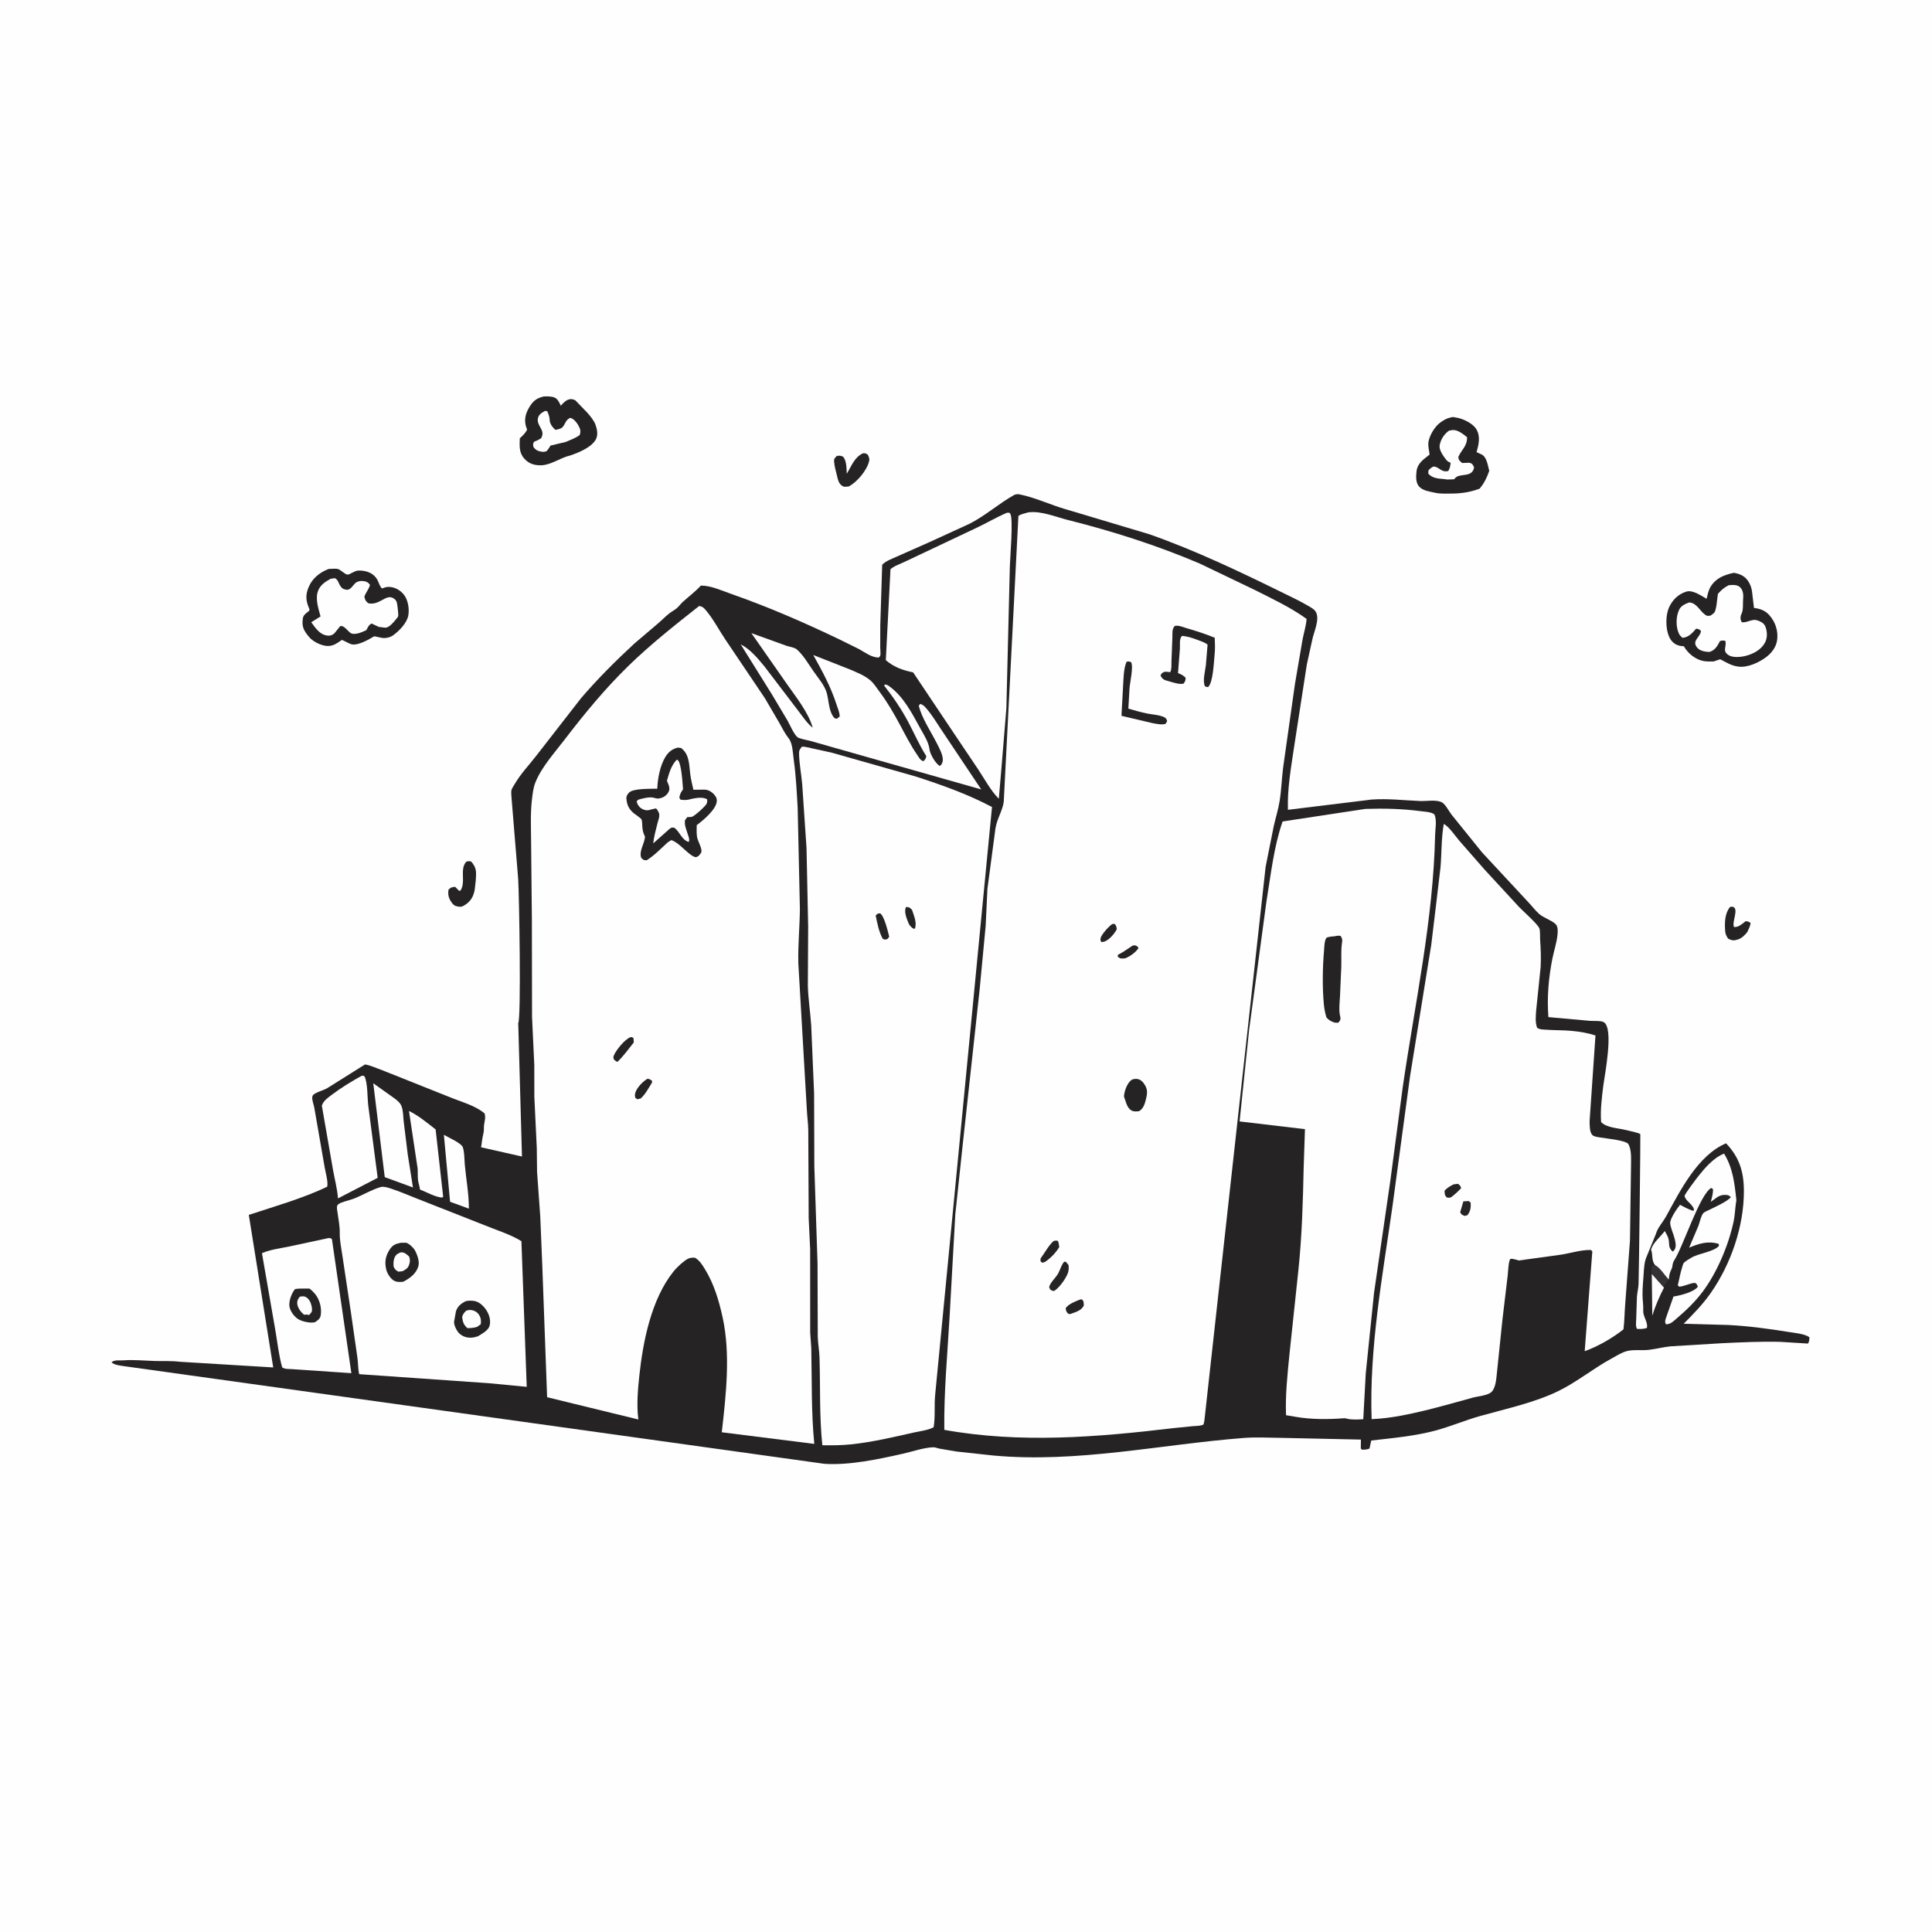
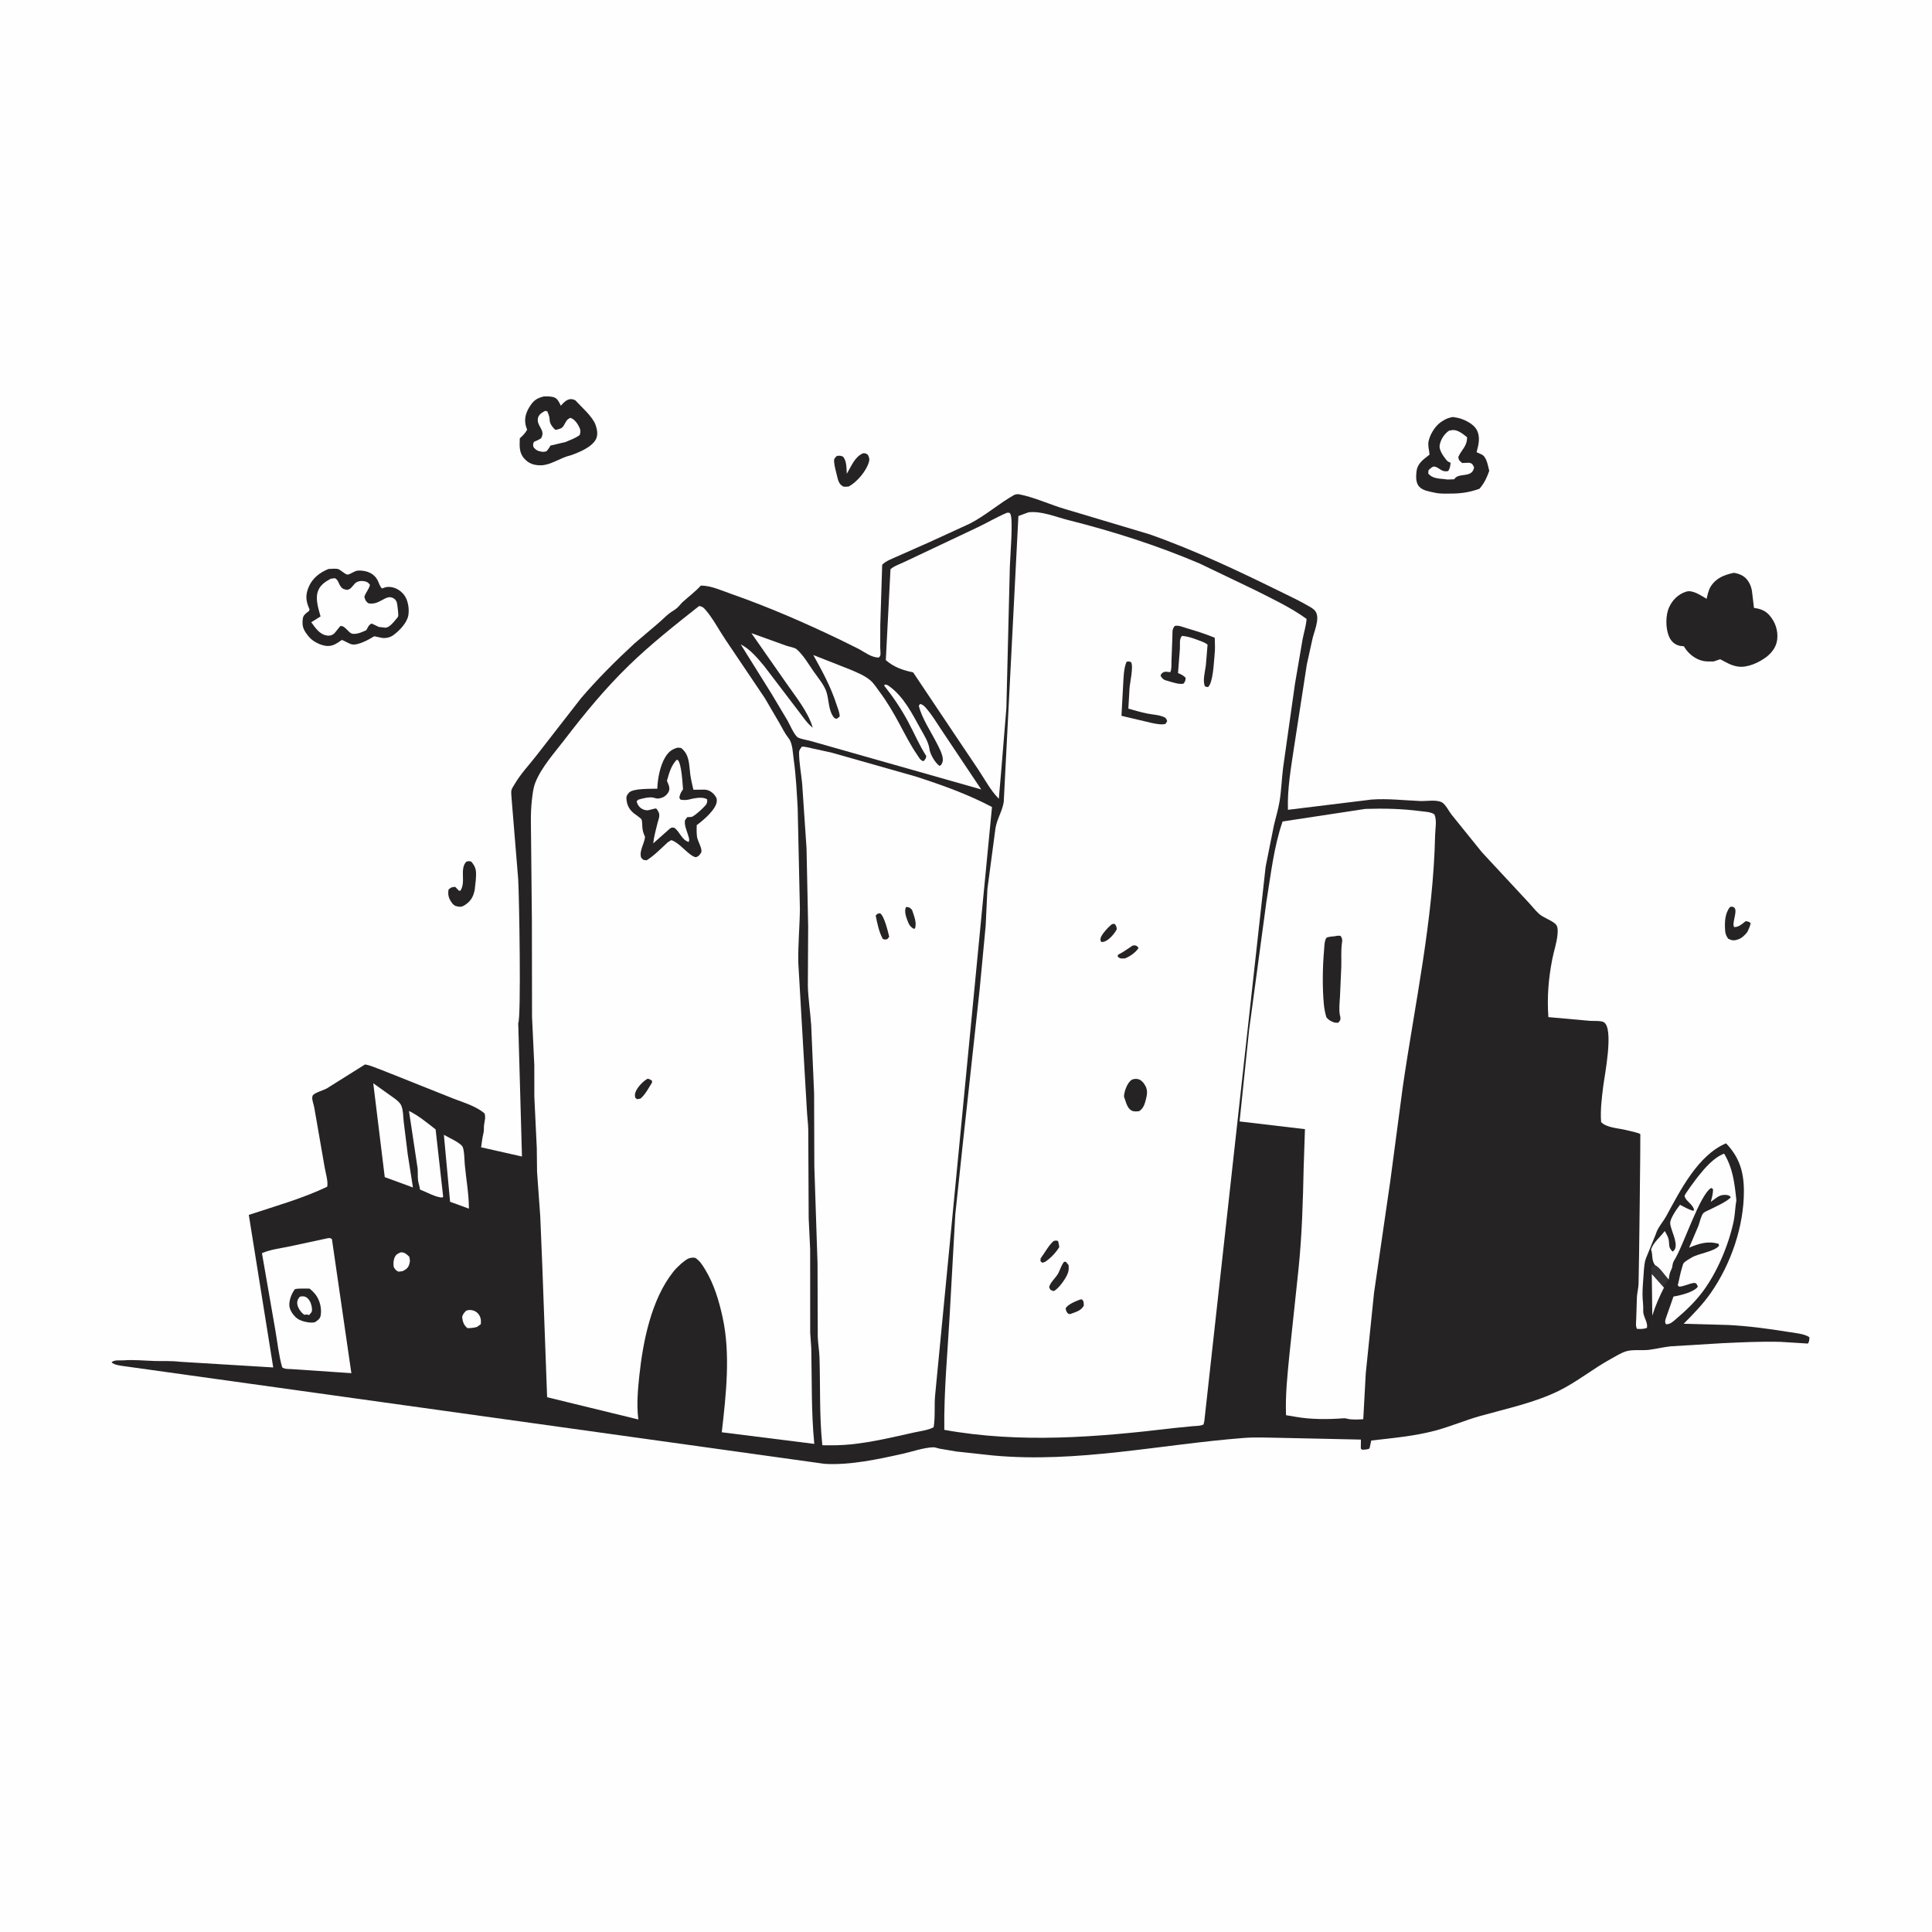
<svg xmlns="http://www.w3.org/2000/svg" version="1.1" style="display: block;" viewBox="0 0 2048 2048" width="1024" height="1024">
  <path transform="translate(0,0)" fill="rgb(254,254,254)" d="M -0 -0 L 2048 0 L 2048 2048 L -0 2048 L -0 -0 z" />
  <path transform="translate(0,0)" fill="rgb(38,35,36)" d="M 1833.83 961.5 C 1834.51 961.314 1835.33 961.035 1836.05 961.119 C 1844.44 962.107 1835.22 977.606 1838.22 982.75 C 1843.42 982.771 1846.46 979.565 1850.48 976.5 C 1852.89 976.713 1853.86 976.979 1855.76 978.5 C 1855.17 982.014 1853.71 984.887 1852.18 988.082 C 1849.47 991.365 1846.59 994.396 1842.46 995.814 C 1838.18 997.282 1835.92 997.108 1831.89 995.053 C 1830.27 992.554 1829 990.262 1828.78 987.235 C 1828.12 978.435 1828.15 968.658 1833.83 961.5 z" />
  <path transform="translate(0,0)" fill="rgb(38,35,36)" d="M 494.211 913.5 C 496.59 912.661 497.006 912.775 499.5 913.303 C 505.426 920.072 504.859 924.348 504.365 933 L 503.21 943.191 C 501.828 950.543 498.97 955.576 492.346 959.653 C 488.591 961.964 486.42 961.323 482.5 960.212 C 481.391 959.452 480.331 958.763 479.5 957.68 C 475.744 952.784 474.472 948.787 475.5 942.914 C 478.463 940.38 478.82 940.451 482.5 940.093 L 486.5 944.18 L 488.064 944.193 C 494.203 934.714 486.943 921.57 494.211 913.5 z" />
  <path transform="translate(0,0)" fill="rgb(38,35,36)" d="M 914.846 480.5 C 917.509 480.371 917.655 480.552 919.917 482.015 C 921.456 485.177 922.031 486.526 921.007 490 C 918.21 499.495 908.396 511.002 899.795 515.667 C 897.753 515.79 895.056 516.455 893.263 515.389 C 889.269 513.015 888.35 509.012 887.354 504.773 C 886.219 499.811 884.539 494.427 884.177 489.363 C 883.934 485.957 885.005 485.604 887.126 483.271 C 890.127 483.077 891.089 482.772 893.81 484.2 C 897.644 489.023 897.202 496.215 897.625 502.171 C 902.477 494.332 905.773 484.48 914.846 480.5 z" />
  <path transform="translate(0,0)" fill="rgb(38,35,36)" d="M 576.354 420.283 C 579.816 420.075 584.455 420.066 587.697 421.34 C 590.945 422.615 592.601 426.173 594.019 429.083 L 594.5 430.094 C 596.714 427.548 599.229 424.761 602.5 423.581 C 605.443 422.52 607.065 423.194 609.791 424.26 C 616.302 431.42 628.169 441.542 631.342 450.423 C 632.978 455.004 634.099 461.097 631.726 465.607 C 627.227 474.158 613.53 479.72 604.763 482.717 C 593.653 485.246 583.605 493.499 572.329 493.237 C 565.49 493.078 560.434 491.3 555.774 486.131 C 550.023 479.752 550.796 472.617 551 464.626 C 554.207 461.707 556.731 459.341 558.798 455.5 L 557.481 451.771 C 555.526 444.373 557.188 438.105 561.037 431.739 C 565.16 424.919 568.687 422.133 576.354 420.283 z" />
  <path transform="translate(0,0)" fill="rgb(254,254,254)" d="M 577.974 435.5 L 580.206 436.047 C 581.167 438.48 582.231 440.899 582.505 443.52 L 582.793 446.482 C 583.365 449.77 586.231 453.866 589 455.717 C 591.047 455.181 594.201 454.648 595.822 453.251 C 598.847 450.645 599.391 445.712 603.117 443.678 C 604.385 442.986 604.298 442.798 605.521 443.261 C 609.466 444.755 612.808 449.944 614.427 453.612 C 615.582 456.23 615.397 458.522 614.5 461.184 C 610.095 464.431 604.63 466.339 599.632 468.521 L 583.454 472.348 C 582.334 474.619 581.085 476.271 579.5 478.217 C 577.588 478.901 576.237 479.119 574.244 478.829 C 570.194 478.239 567.991 477.155 565.5 473.875 C 564.975 470.91 564.741 470.787 566.2 468.203 C 568.904 467.287 571.081 466.132 573.5 464.667 C 578.813 455.843 568.791 452.055 570.182 443.653 C 570.904 439.292 574.483 437.399 577.974 435.5 z" />
  <path transform="translate(0,0)" fill="rgb(38,35,36)" d="M 1540.12 442.035 L 1540.63 442.134 L 1545.5 442.993 C 1551.95 444.418 1561.44 449.088 1564.92 454.869 C 1569.62 462.706 1567.48 471.212 1565.23 479.325 L 1570.8 481.862 C 1576.17 484.696 1577.18 493.803 1578.67 499.066 C 1576.07 506.483 1573.49 512.007 1568.38 518.053 C 1559.05 521.477 1550.38 522.96 1540.46 523.186 C 1534.35 523.206 1527.26 523.692 1521.34 522.363 C 1515.82 521.125 1508.46 520.248 1504.46 515.943 C 1500.7 511.886 1500.97 505.483 1501.5 500.281 C 1502.44 491.026 1508.63 487.28 1515.38 481.92 L 1515.05 479.025 C 1514.49 475.503 1513.62 471.53 1514.31 467.992 C 1515.77 460.585 1521.28 451.574 1527.49 447.376 L 1528.83 446.5 C 1532.69 443.901 1535.52 442.869 1540.12 442.035 z" />
  <path transform="translate(0,0)" fill="rgb(254,254,254)" d="M 1536.07 456.5 L 1539.63 455.88 C 1545.17 455.321 1551.08 460.179 1555.16 463.5 C 1555.24 473.252 1549.35 476.419 1545.83 484.5 C 1546.37 488.253 1547.25 488.382 1550 490.824 L 1554 490.66 C 1555.23 490.605 1556.84 490.409 1558.02 490.678 C 1560.93 491.343 1561.35 492.953 1562.59 495.336 C 1560.82 507.009 1547.18 500.879 1542.23 507.099 L 1541.5 508.047 L 1534.23 508.314 C 1526.59 506.99 1519.44 508.197 1514.01 502 L 1514.26 498.5 C 1515.56 497.253 1518.45 494.223 1520.5 494.58 C 1526.23 495.578 1527.79 500.956 1535.22 499.282 C 1537.08 496.294 1537.36 493.968 1537.7 490.5 C 1535.3 489.639 1534.33 489.045 1532.73 486.985 C 1529.84 483.267 1525.24 476.864 1526.1 472 C 1527.21 465.798 1530.92 460.028 1536.07 456.5 z" />
  <path transform="translate(0,0)" fill="rgb(38,35,36)" d="M 348.333 603.125 C 350.973 603.02 355.437 602.578 358 603.103 C 360.954 603.71 365.685 609.006 368.381 609.079 C 371.022 609.151 375.732 604.987 379.626 604.833 C 388.464 604.482 396.893 607.643 400.719 616.038 C 401.969 618.78 402.702 621.764 405 623.83 C 407.571 622.796 409.84 621.964 412.657 622.127 C 418.78 622.482 424.049 625.468 427.93 630.108 C 432.5 635.57 434.053 645.287 432.856 652.228 C 431.461 660.325 423.156 668.871 416.646 673.5 C 413.315 675.869 408.108 676.937 404.148 676.035 L 396.978 674.5 L 396.257 674.704 C 391.018 677.936 379.285 684.567 372.726 682.991 C 370.801 682.529 368.397 681.12 366.573 680.274 C 365.986 680.001 362.806 678.323 362.477 678.333 C 362.195 678.341 358.848 680.788 358.327 681.125 C 354.424 683.647 350.742 685.128 346 684.692 C 339.851 684.127 331.569 679.97 327.642 675.232 C 321.971 668.39 319.749 664.45 321.033 655.5 C 321.51 652.171 324.063 650.337 326.578 648.423 L 327.5 647.742 C 328.262 645.592 328.357 646.577 327.625 644.859 C 324.137 636.677 323.656 630.579 327.29 622.077 C 331.255 612.804 339.216 606.667 348.333 603.125 z" />
  <path transform="translate(0,0)" fill="rgb(254,254,254)" d="M 350.545 613.5 L 355 612.88 C 358.63 614.801 358.658 617.973 360.744 621.111 C 362.84 624.264 364.455 624.692 368 625.277 C 370.206 624.721 371.134 624.341 372.688 622.58 L 376.5 618.237 C 379.065 615.901 383.23 615.488 386.5 616.164 C 389.011 616.682 390.816 617.838 392.199 620 C 391.058 624.684 387.765 627.901 386.259 632.5 C 387.213 636.429 387.364 636.835 390.383 639.5 C 397.137 640.894 401.715 637.849 407.398 634.825 C 410.178 633.345 413.022 632.355 416.12 633.695 C 418.504 634.726 420.128 636.478 420.747 639 C 421.229 640.96 422.525 651.485 422.092 653.25 C 421.883 654.102 419.685 656.519 419.126 657.232 C 416.765 660.238 412.375 665.293 408.5 665.395 L 401.611 664.573 L 394 660.988 C 390.742 662.369 390.049 664.995 388.303 668.004 C 384.155 669.933 379.69 672 375 671.931 C 372.183 671.89 371.081 670.71 369.197 668.856 L 366.825 666.5 C 364.721 664.634 363.543 663.447 360.726 663.64 L 357.187 668 C 356.082 669.366 354.923 671.091 353.5 672.142 C 351.417 673.679 349.247 674.071 346.737 673.708 C 338.69 672.545 334.376 665.618 329.941 659.595 L 339.788 653.459 C 337.679 645.637 334.344 635.804 336.668 627.776 C 338.751 620.581 344.317 616.921 350.545 613.5 z" />
  <path transform="translate(0,0)" fill="rgb(38,35,36)" d="M 1837.94 607.211 C 1841.52 607.748 1844.94 608.823 1848 610.814 C 1852.84 613.963 1855.95 620.022 1856.97 625.573 L 1857.21 627 L 1859.29 644.422 C 1865.9 645.302 1871.06 647.042 1875.62 652.165 C 1881.91 659.238 1885 668.525 1883.91 677.942 C 1883.01 685.63 1878.36 691.877 1872.39 696.437 C 1864.75 702.27 1852.29 708.096 1842.31 706.573 L 1841 706.334 C 1834.77 705.284 1829.05 701.723 1823.49 698.843 L 1816.38 701.205 C 1812.69 701.202 1808.63 701.374 1805.02 700.567 C 1797.02 698.779 1789.64 692.85 1785.48 685.92 L 1785 685.09 C 1782.82 684.941 1780.82 684.748 1778.73 684.033 C 1774.11 682.443 1771.01 678.977 1769.14 674.532 C 1765.53 665.965 1765.45 652.328 1769.3 643.789 C 1772.83 635.972 1779.11 629.743 1787.5 627.161 C 1794.49 625.012 1803.26 631.494 1809.09 634.756 C 1810.13 630.361 1811.05 625.476 1813.5 621.629 C 1819.31 612.51 1827.99 609.348 1837.94 607.211 z" />
-   <path transform="translate(0,0)" fill="rgb(254,254,254)" d="M 1832.49 620.356 L 1836.05 620.088 C 1839.43 619.987 1842.65 620.404 1845 623 C 1848.15 626.469 1848.13 631.207 1847.76 635.594 C 1847.37 640.112 1848.12 646.025 1846.34 650.121 L 1845.4 652.326 C 1844.63 655.22 1844.95 656.945 1846.3 659.5 C 1849.13 660.177 1852.28 658.843 1855 658.052 C 1859.06 656.875 1861.23 656.714 1865.19 658.494 C 1868.54 659.998 1870.67 661.759 1871.82 665.389 C 1873.52 670.752 1873.48 676.583 1870.86 681.399 C 1866.88 688.739 1858.57 693.197 1850.68 695.203 C 1845.37 696.551 1836.99 697.471 1832.27 694.409 C 1825.31 689.89 1830.56 685.548 1828.97 679.5 C 1826.59 678.608 1825.79 679.001 1823.26 679.5 C 1820.54 684.706 1818.28 688.982 1812.5 690.98 C 1811.11 691.049 1811.14 691.088 1809.5 690.933 C 1805.46 690.552 1801.28 689.409 1798.71 686.067 C 1793.35 679.078 1802.25 675.616 1803.12 669 C 1801.25 666.806 1800.88 666.971 1798.01 666.38 C 1793.83 671.144 1790.19 675.491 1783.5 676.127 C 1782.1 674.846 1780.58 673.506 1779.76 671.756 C 1776.33 664.378 1776.47 653.633 1779.96 646.354 C 1782.01 642.058 1786.3 640.226 1790.5 638.656 C 1798.29 638.777 1801.85 647.545 1807.36 651.512 C 1809.86 653.308 1810.49 652.945 1813.36 652.5 C 1814.46 651.6 1816.51 650.36 1817.31 649.27 C 1819.69 646.033 1820.25 633.933 1821.07 629.497 C 1824.75 625.354 1827.52 622.924 1832.49 620.356 z" />
  <path transform="translate(0,0)" fill="rgb(38,35,36)" d="M 1075.39 524.5 C 1077.12 523.963 1078.7 523.651 1080.5 524.006 C 1096.97 527.248 1113.35 535.104 1129.57 539.775 L 1218.37 566.33 C 1267.66 583.645 1314.52 606.128 1361.31 629.095 C 1369.86 633.292 1378.34 637.31 1386.58 642.126 C 1389.4 643.776 1392.85 645.497 1394.64 648.343 C 1399.66 656.333 1392.27 670.675 1390.8 679.345 L 1385.29 704.407 L 1371.81 791.661 C 1368.57 813.537 1364.48 836.312 1365.27 858.429 L 1447.3 848.395 L 1453.58 847.585 C 1471.16 846.301 1488.02 848.403 1505.5 849.116 C 1512.22 849.39 1522.86 847.353 1528.67 850.634 C 1532.26 852.667 1536.08 860.186 1538.68 863.516 L 1570.98 903.517 L 1619.34 955.576 C 1623.36 959.668 1627.16 964.899 1631.36 968.636 C 1636.38 973.096 1643.48 974.796 1648.75 979.369 C 1651.67 981.91 1651.33 987.017 1651.04 990.5 C 1650.31 999.233 1647.21 1007.9 1645.53 1016.5 C 1641.44 1037.48 1639.83 1056.92 1641.34 1078.18 L 1685.32 1082.13 C 1689 1082.44 1696.92 1081.75 1700.04 1083.54 C 1711.06 1089.86 1700.92 1139.95 1699.49 1151.47 C 1697.96 1163.8 1696.28 1177.1 1697.26 1189.5 C 1703.47 1195.69 1715.56 1195.81 1724.13 1198.01 C 1726.44 1198.6 1737.56 1200.9 1738.81 1202.25 C 1739.09 1202.55 1737.46 1344.86 1736.95 1360.75 C 1736.79 1365.47 1735.58 1369.94 1735.21 1374.61 L 1734.48 1397.58 C 1734.4 1400.86 1733.59 1405.82 1735.26 1408.65 C 1739.16 1408.88 1742 1408.91 1745.73 1407.68 C 1747.3 1402.02 1741.6 1395.62 1741.89 1389.53 C 1742.16 1383.85 1741.17 1378.19 1741.13 1372.5 C 1741.07 1365.25 1741.85 1357.89 1742.31 1350.65 C 1742.71 1344.49 1743.02 1337.19 1745.73 1331.52 L 1755.26 1308.18 L 1756.27 1305.31 C 1758.7 1299.69 1763.19 1294.78 1766.15 1289.37 C 1780.98 1262.3 1799.71 1224.64 1829.67 1211.97 C 1843.82 1226.68 1848.56 1242.25 1848.6 1262.47 C 1848.68 1299.93 1834.83 1340.14 1813.38 1370.75 C 1805.01 1382.7 1795.01 1392.96 1784.75 1403.25 L 1831.94 1404.53 C 1853.33 1405.62 1874.38 1408.45 1895.51 1411.87 C 1901.8 1412.89 1912.91 1413.79 1918.06 1417.5 C 1917.85 1420.27 1918.08 1421.92 1916.5 1424.24 L 1887.23 1422.42 C 1866.69 1421.86 1846.19 1422.9 1825.68 1423.84 L 1770.91 1427.16 C 1763.33 1427.97 1755.93 1429.85 1748.39 1430.83 C 1740.85 1431.82 1731.17 1430.33 1724.21 1432.31 C 1718.46 1433.93 1712.4 1437.85 1707.18 1440.73 C 1688.6 1450.97 1671.65 1464.82 1652.64 1474.21 C 1626.84 1486.95 1596.61 1493.26 1569 1501.03 C 1553.2 1505.48 1537.97 1512.02 1522.05 1516.33 C 1499.92 1522.34 1476.31 1524.4 1453.58 1527.01 L 1451.72 1535.5 C 1449.27 1536.67 1446.66 1536.63 1444 1536.81 L 1442.52 1535.5 L 1442.62 1526.02 L 1357.08 1524.17 C 1344.26 1524.02 1331.08 1523.3 1318.29 1524.3 C 1229.85 1531.18 1141.82 1551.12 1052.76 1542.88 L 1013.93 1538.68 L 996.119 1535.66 C 993.837 1535.23 991.299 1534.07 989 1534.17 C 978.796 1534.64 966.872 1538.82 956.868 1541.06 C 930.966 1546.86 900.683 1553.39 874.054 1551.73 L 133.709 1448.5 C 129.686 1447.87 120.592 1447.16 118.286 1444 C 121.607 1441.22 126.732 1442.33 131 1442.01 C 141.758 1441.19 153.361 1442.39 164.195 1442.71 C 172.67 1442.97 181.907 1442.43 190.25 1443.5 L 289.621 1449.54 L 263.745 1287.83 C 291.14 1278.79 320.874 1270.4 346.821 1257.99 C 348.107 1253.13 345.069 1242.82 344.155 1237.42 L 333.176 1174.28 C 332.633 1170.95 330.638 1166.3 331.024 1163 C 331.071 1162.59 331.396 1161.22 331.814 1160.81 C 335.105 1157.6 342.752 1155.98 346.935 1153.46 L 386.952 1128.36 C 392.972 1129.35 399 1132.33 404.792 1134.32 L 474.902 1162.27 C 487.364 1167.58 503.301 1171.47 513.693 1180.29 C 515.011 1185.16 513.719 1187.7 513.115 1192.5 C 512.758 1195.34 513.226 1198.21 512.523 1201 C 511.282 1205.94 510.743 1211.13 509.982 1216.17 L 553.307 1225.95 L 549.484 1089.29 L 549.385 1086.17 L 549.27 1085 C 552.636 1079.46 550.334 948.756 549.31 931.967 L 542.232 845.584 C 542.136 843.344 541.695 839.965 542.103 837.787 C 542.467 835.848 544.544 832.928 545.601 831.114 C 551.893 820.305 560.864 810.951 568.5 801.083 L 615.825 740.226 C 633.322 719.764 652.713 700.423 672.477 682.163 L 697.453 660.93 C 701.541 657.489 705.313 653.479 709.5 650.214 C 712.051 648.223 715.042 646.75 717.5 644.653 C 719.852 642.647 721.622 639.992 723.926 637.919 C 730.442 632.054 736.932 627.288 742.949 620.738 C 753.504 620.664 765.578 626.239 775.466 629.698 C 815.06 643.552 853.123 660.174 890.911 678.323 L 910.623 688.101 C 917.228 691.751 923.707 696.907 931.5 697.062 C 932.032 696.375 932.795 695.815 933.097 695 C 933.709 693.348 933.08 688.394 933.077 686.484 L 933.147 662.5 L 935.163 598.656 C 939.094 594.517 945.851 592.237 951 589.873 L 985.796 574.441 L 1027.64 555.253 C 1044.78 546.582 1058.71 533.765 1075.39 524.5 z" />
  <path transform="translate(0,0)" fill="rgb(52,50,52)" d="M 1754.45 1341.1 C 1759.82 1343.65 1764.63 1352.04 1769 1356.33 L 1764.11 1362.5 L 1763.88 1365 L 1750.96 1350.5 C 1750.63 1347.52 1750.22 1345.03 1751.18 1342.11 C 1752.73 1341.9 1752.18 1342.09 1753.55 1341.51 L 1754.45 1341.1 z" />
  <path transform="translate(0,0)" fill="rgb(254,254,254)" d="M 1750.96 1350.5 L 1763.88 1365 C 1759.08 1374.19 1754.59 1384.69 1751.5 1394.59 L 1750.96 1350.5 z" />
  <path transform="translate(0,0)" fill="rgb(254,254,254)" d="M 470.53 1202.97 C 475.616 1205.88 486.273 1210.5 489.878 1214.85 C 492.297 1217.77 492.3 1230.3 492.696 1234.56 C 494.154 1250.24 497.043 1265.41 497.049 1281.22 L 477.101 1273.92 L 470.53 1202.97 z" />
  <path transform="translate(0,0)" fill="rgb(254,254,254)" d="M 433.53 1177.67 C 443.749 1182.61 452.833 1190.31 461.773 1197.23 L 469.77 1268.5 L 469.068 1269.36 C 462.955 1269.78 451.374 1263.3 445.225 1260.98 C 444.844 1257.49 443.56 1254.41 443.119 1251 C 442.48 1246.05 443.348 1241.13 442.327 1236.16 L 433.53 1177.67 z" />
  <path transform="translate(0,0)" fill="rgb(254,254,254)" d="M 395.679 1148.31 L 418.843 1164.82 C 421.564 1167 424.289 1169.12 425.574 1172.47 C 427.549 1177.61 427.314 1183.58 427.95 1189 L 432.236 1223.78 L 437.743 1258.77 L 407.849 1247.81 L 395.679 1148.31 z" />
-   <path transform="translate(0,0)" fill="rgb(254,254,254)" d="M 383.136 1140.5 C 385.121 1140.16 384.08 1140.13 386.25 1140.76 C 389.907 1147.36 389.352 1164.09 390.368 1171.96 L 400.36 1248.54 L 358.259 1270.36 C 357.619 1260.4 354.779 1250.17 353.037 1240.31 L 341.159 1172 C 342.964 1166.73 347.478 1163.73 351.757 1160.49 C 361.72 1152.94 372.244 1146.6 383.136 1140.5 z" />
  <path transform="translate(0,0)" fill="rgb(254,254,254)" d="M 1754.45 1341.1 C 1750.36 1335.96 1752.36 1330.43 1750.18 1324.5 C 1752.72 1316.78 1759.9 1311.47 1764.71 1304.91 C 1766.04 1307.38 1768.03 1310.49 1768.67 1313.22 C 1770.1 1319.36 1767.9 1321.7 1773 1326.74 C 1775.02 1325.38 1775.62 1324.43 1776.13 1322 C 1776.72 1319.19 1775.9 1316.08 1775.27 1313.34 C 1774.2 1308.68 1770.5 1300.74 1770.48 1296.38 C 1770.46 1291.4 1777.94 1280.82 1780.91 1277.15 C 1785.36 1279.51 1789.69 1281.89 1794.5 1283.45 L 1795.81 1283 C 1795.09 1276.62 1786.68 1273.35 1785.74 1267.79 C 1785.48 1266.22 1798.55 1248.98 1800.46 1246.59 C 1807.43 1237.84 1816.88 1226.91 1827.64 1222.91 C 1836.88 1238.27 1838.67 1253.91 1840.55 1271.47 C 1840.73 1273.14 1840.29 1274.36 1840.07 1276 C 1839.21 1282.47 1839.01 1288.79 1837.62 1295.25 C 1832.24 1320.13 1820.19 1348.91 1804.84 1369.34 C 1796.74 1380.12 1787.24 1389.18 1777.01 1397.89 C 1773.69 1400.72 1770.59 1403.98 1766.03 1403.77 C 1764.65 1401.49 1765.06 1400.51 1765.7 1397.98 L 1773.95 1374.37 L 1775.26 1374.16 C 1782.09 1373 1795.75 1369.49 1799.75 1364 C 1798.68 1361.49 1799.13 1361.01 1796.5 1359.88 C 1790.65 1360.37 1785.98 1363.5 1780 1363.94 L 1778.5 1362.49 C 1780.1 1356.28 1781.12 1349.62 1783.09 1343.57 C 1783.38 1342.68 1784.15 1339.57 1784.75 1338.88 C 1786.42 1336.94 1790.74 1334.55 1793 1333.17 C 1800.61 1328.51 1817.42 1326.87 1822.27 1320.5 L 1821.75 1318.5 C 1810.3 1315.21 1801.17 1318.2 1790.55 1322.57 L 1800.42 1299.37 C 1801.67 1295.97 1803.24 1288.7 1805.48 1286.12 C 1806.82 1284.58 1810.26 1283.33 1812.08 1282.4 C 1817.87 1279.45 1830.94 1273.79 1834.8 1269 C 1832.54 1266.71 1830.79 1266.55 1827.5 1266.66 C 1821.62 1266.84 1818.24 1270.95 1813.5 1273.99 C 1814.69 1269.46 1816.01 1265.23 1815.85 1260.5 L 1814 1259.28 C 1801.91 1265.78 1784.37 1321.1 1774.69 1336.12 C 1773.37 1338.17 1773.03 1340.29 1772.71 1342.67 C 1772.51 1344.21 1771.85 1345.29 1771.21 1346.7 C 1769.7 1349.97 1769.28 1352.78 1769 1356.33 C 1764.63 1352.04 1759.82 1343.65 1754.45 1341.1 z" />
  <path transform="translate(0,0)" fill="rgb(254,254,254)" d="M 347.727 1312.5 C 349.951 1312.27 349.966 1312.3 351.857 1313.5 L 372.463 1455.62 L 309.242 1451.33 C 305.943 1451.15 301.909 1451.43 299.141 1449.5 C 295.47 1436.68 294.128 1422.87 291.814 1409.73 L 277.676 1328.41 C 287.019 1324.4 297.167 1323.36 307.046 1321.24 L 347.727 1312.5 z" />
  <path transform="translate(0,0)" fill="rgb(38,35,36)" d="M 312.747 1366.5 C 317.579 1365.57 323.266 1366.05 328.219 1365.97 C 332.412 1369.44 335.72 1373.02 337.821 1378.12 L 338.361 1379.5 C 340.131 1383.94 340.748 1389.74 339.925 1394.5 C 339.322 1397.99 336.793 1399.67 334.003 1401.5 L 332.875 1401.81 C 327.957 1402.64 318.945 1400.66 314.982 1397.58 C 311.045 1394.53 307.102 1389.11 306.72 1384.02 C 306.307 1378.52 309.188 1370.68 312.747 1366.5 z" />
  <path transform="translate(0,0)" fill="rgb(254,254,254)" d="M 317.912 1374.5 L 318.341 1374.41 C 321.701 1373.97 323.699 1373.93 326.344 1376.5 C 329.027 1379.1 330.524 1383.8 330.739 1387.45 C 330.953 1391.09 329.746 1391.56 327.5 1394.08 C 325.275 1393.34 326.107 1393.35 323.936 1393.55 L 322.5 1393.73 L 321.093 1392.56 C 318.086 1389.93 314.988 1385.13 315.044 1381 C 315.08 1378.32 316.145 1376.44 317.912 1374.5 z" />
  <path transform="translate(0,0)" fill="rgb(254,254,254)" d="M 796.484 671.149 L 833.575 684.505 C 836.572 685.569 842.222 686.313 844.479 688.256 C 851.617 694.399 857.208 704.251 862.629 711.989 C 867.165 718.465 873.674 726.021 876.08 733.547 C 878.624 741.506 878.24 752.087 882.936 759.129 C 884.352 761.252 884.641 761.466 887 761.967 L 890.121 759.5 C 890.022 754.946 888.002 750.729 886.618 746.44 C 880.651 727.947 871.542 711.258 862.124 694.357 L 901.313 709.778 C 908.56 712.93 916.173 715.859 922.33 720.969 C 926.316 724.278 929.412 729.361 932.504 733.499 C 940.757 744.547 947.133 755.613 953.665 767.745 C 959.534 778.648 965.189 789.943 972.245 800.132 C 974.171 802.912 975.584 806.265 979 806.872 C 980.811 804.974 981.541 804.127 981.906 801.5 C 974.456 789.852 969.139 777.228 962.639 765.074 C 955.39 751.521 946.821 738.876 937.291 726.84 L 937.837 725.634 C 939.796 725.692 940.876 726.175 942.427 727.289 C 957.849 738.35 966.783 756.189 975.733 772.408 C 979.321 778.912 984.014 786.061 985.201 793.5 L 985.446 795.165 C 986.578 800.472 991.519 808.915 996 811.94 L 997.722 810.761 C 998.755 808.777 999.512 807.505 999.451 805.202 C 999.296 799.402 995.439 792.568 992.852 787.482 C 986.802 775.593 976.915 760.852 973.966 748.026 L 975.5 746.148 C 977.771 747.006 979.064 747.739 980.729 749.554 C 987.756 757.213 993.586 767.378 999.483 775.996 L 1040.14 836.835 L 858.708 785.313 C 856.141 784.67 847.057 782.998 845.23 781.37 C 841.378 777.938 837.344 768.372 834.75 763.736 L 818.014 735.67 L 785.179 683.06 C 794.981 687.873 803.353 697.989 810.171 706.202 L 846.755 754.207 C 851.529 760.462 855.337 766.419 861.513 771.438 C 857.042 755.055 843.124 738.083 833.5 724.158 L 796.484 671.149 z" />
  <path transform="translate(0,0)" fill="rgb(254,254,254)" d="M 1067.52 543.5 L 1070.1 543.553 L 1070.92 544.604 C 1074.34 549.495 1070.7 591.37 1070.48 600.641 L 1066.79 750.753 L 1061.64 813.397 L 1058.8 846.743 C 1050.1 837.997 1043.91 826.094 1037.06 815.821 L 1011.27 777.451 L 967.98 712.78 C 956.878 710.387 947.751 707.358 938.996 699.776 L 943.949 603.397 C 947.95 599.768 955.005 597.577 959.934 595.094 L 1035.4 559.415 C 1046.27 554.269 1056.38 548.23 1067.52 543.5 z" />
-   <path transform="translate(0,0)" fill="rgb(254,254,254)" d="M 402.919 1258.5 L 404.164 1258.19 C 407.362 1257.56 412.055 1259.17 415.092 1260.17 C 424.516 1263.25 433.728 1267.41 443 1270.95 L 512.923 1298.5 C 525.895 1303.9 540.824 1308.3 552.725 1315.69 L 558.356 1470.11 L 518.237 1466.26 L 380.74 1456.68 C 379.421 1451.01 379.726 1445.05 378.886 1439.3 L 371.783 1389.75 L 362.92 1330.86 C 361.853 1323.14 359.978 1314.89 360.155 1307.11 C 360.317 1300.02 358.821 1292.94 357.88 1285.92 C 357.551 1283.47 356.671 1280.33 357.522 1277.96 C 358.046 1276.5 360.587 1275.33 362 1274.79 C 366.939 1272.91 372.034 1271.95 377 1269.84 C 386.04 1266.02 393.364 1261.5 402.919 1258.5 z" />
  <path transform="translate(0,0)" fill="rgb(38,35,36)" d="M 424.97 1317.4 L 430.457 1317.35 C 433.376 1317.97 438.22 1322.54 439.708 1325.19 C 442.131 1329.51 444.877 1336.95 443.584 1341.84 C 441.381 1350.17 434.641 1354.85 427.488 1358.69 C 424.142 1359.06 421.124 1359.25 418.005 1357.74 C 414.062 1355.83 410.401 1349.85 409.408 1345.7 C 407.43 1337.43 408.807 1330.67 413.648 1323.73 C 416.656 1319.43 419.994 1318.36 424.97 1317.4 z" />
  <path transform="translate(0,0)" fill="rgb(254,254,254)" d="M 424.98 1327.5 C 429.022 1327.48 431.038 1329.5 433.782 1332.14 C 434.842 1335.72 434.775 1337.6 433.5 1341.18 C 432.318 1344.51 429.708 1346 426.722 1347.5 L 422.5 1348.03 C 419.472 1346.69 418.895 1345.69 417.318 1342.95 C 416.913 1339.35 416.941 1335.96 418.5 1332.61 C 419.882 1329.63 422.07 1328.62 424.98 1327.5 z" />
  <path transform="translate(0,0)" fill="rgb(38,35,36)" d="M 493.201 1379.5 C 495.935 1378.56 499.15 1378.69 502 1378.98 C 507.193 1379.52 511.525 1383.38 514.549 1387.38 C 518.303 1392.34 520.809 1399.57 518.839 1405.83 C 517.377 1410.47 510.515 1414.19 506.478 1416.57 C 504.364 1417.21 502.237 1417.78 500.026 1417.95 C 495.291 1418.3 490.551 1416.88 487.013 1413.63 C 484.29 1411.13 481.095 1404.79 481.332 1401.16 L 483.287 1390.27 C 484.842 1384.94 488.526 1382 493.201 1379.5 z" />
  <path transform="translate(0,0)" fill="rgb(254,254,254)" d="M 494.024 1389.5 C 495.984 1388.68 497.709 1388.48 499.806 1388.76 C 502.603 1389.13 505.37 1390.59 507.096 1392.84 C 509.746 1396.3 510.096 1399.49 509.674 1403.69 L 505.738 1406.55 C 502.185 1407.64 499.204 1407.84 495.5 1407.88 C 491.511 1404.58 490.447 1401.02 489.881 1396 C 490.687 1393.03 491.968 1391.65 494.024 1389.5 z" />
  <path transform="translate(0,0)" fill="rgb(254,254,254)" d="M 1447.37 857.48 C 1467.27 856.853 1486.05 857.252 1505.84 859.863 C 1510.45 860.47 1516.62 860.523 1520.5 863.248 C 1523.39 869.742 1521.42 878.309 1521.28 885.233 C 1519.39 974.958 1499.89 1063.58 1487 1152.12 L 1473.77 1251.9 L 1456.53 1370.5 L 1447.76 1455.84 L 1445.12 1504.44 C 1440.07 1504.71 1433.58 1505.14 1428.65 1504.05 C 1426.93 1503.67 1426.03 1503.28 1424.19 1503.43 C 1408.36 1504.68 1389.9 1504.75 1374.24 1502.01 L 1363.25 1500.18 C 1362.39 1478.57 1364.83 1456.49 1366.94 1435 L 1376.44 1345.55 C 1380.15 1309.97 1381.18 1273.41 1381.94 1237.66 L 1383.31 1196.95 L 1314.02 1188.76 L 1324.1 1091.86 L 1342.47 955.675 C 1347.09 927.602 1350.24 897.729 1359.6 870.796 L 1447.37 857.48 z" />
  <path transform="translate(0,0)" fill="rgb(38,35,36)" d="M 1415.54 992.368 C 1417.54 991.81 1418.94 991.797 1421 991.989 C 1422.84 994.621 1423.07 996.035 1422.6 999.212 C 1421.3 1007.95 1422.11 1016.15 1421.82 1024.87 L 1420.47 1055.71 C 1420.13 1061.87 1419.21 1069.46 1420.24 1075.51 L 1420.9 1078.5 C 1421.24 1081.19 1420.23 1082.39 1418.5 1084.2 L 1414.5 1083.97 C 1410.8 1082.63 1408.68 1081.47 1406.06 1078.5 C 1404.69 1073.91 1403.77 1069.27 1403.33 1064.5 C 1401.69 1046.75 1401.96 1025.58 1403.52 1007.78 C 1403.86 1003.91 1403.83 997.66 1405.86 994.411 C 1406.79 992.926 1413.54 992.629 1415.54 992.368 z" />
-   <path transform="translate(0,0)" fill="rgb(254,254,254)" d="M 1530.46 873.5 L 1531.26 873.803 C 1536.84 877.469 1542.38 885.808 1546.73 890.973 L 1574.13 922.26 L 1610.33 961.5 C 1614.31 965.69 1630.25 979.75 1631.81 984.177 C 1632.84 987.126 1632.4 993.306 1632.62 996.54 C 1633.26 1006.12 1633.69 1015.56 1633.14 1025.17 L 1628.41 1071 C 1628.01 1077.07 1627.21 1083.71 1629.42 1089.5 C 1632.4 1091.49 1635.41 1091.28 1638.92 1091.54 C 1648.04 1092.22 1657.22 1091.9 1666.32 1092.8 C 1674.93 1093.66 1683.05 1094.93 1691.27 1097.64 L 1685.06 1188.21 C 1685.11 1192.28 1684.86 1200.03 1687.9 1203.1 C 1689.81 1205.03 1693.88 1205.34 1696.39 1205.79 C 1702.5 1206.88 1721.9 1208.51 1726 1212.5 C 1729.79 1219.13 1728.9 1228.5 1728.95 1235.93 L 1728.31 1281.15 L 1727.83 1315.13 L 1722.81 1382.14 C 1722.05 1391.16 1722.07 1400.13 1720.96 1409.15 C 1709.46 1418.34 1693.69 1427.42 1679.85 1432.3 L 1687.93 1326.5 L 1686.5 1325.03 C 1676 1324.75 1665.21 1328.38 1654.81 1329.98 L 1610.06 1336.16 C 1607.49 1335.49 1604.11 1334.25 1601.45 1334.38 C 1599.2 1334.49 1598.59 1348.37 1598.34 1351.01 L 1592.63 1399.03 L 1587.04 1452.97 C 1586.18 1459.72 1586.11 1469.78 1581.49 1475.07 C 1577.76 1479.34 1566.99 1479.99 1561.5 1481.49 C 1536.39 1488.37 1511.29 1495.74 1485.68 1500.56 C 1475.09 1502.55 1464.73 1503.9 1453.96 1504.36 C 1451.44 1428.63 1465.39 1353.67 1476.04 1279 L 1494.75 1140.58 L 1517.19 1001.53 L 1522.32 958.895 L 1527.04 918.928 C 1528.26 904.025 1527.82 888.188 1530.46 873.5 z" />
  <path transform="translate(0,0)" fill="rgb(38,35,36)" d="M 1551.22 1273.5 L 1557 1273.17 L 1559.02 1275 C 1559.25 1280.4 1558.79 1283.79 1555.5 1288.18 L 1552.5 1288.96 C 1549.82 1287.62 1549.12 1287.66 1547.85 1285 L 1551.22 1273.5 z" />
  <path transform="translate(0,0)" fill="rgb(38,35,36)" d="M 1540.81 1255.5 L 1545.5 1254.87 C 1547.72 1256.66 1548.08 1256.8 1548.88 1259.5 C 1545.61 1263.01 1542.29 1266.03 1538.5 1268.97 C 1536.26 1269.93 1535.93 1269.76 1533.5 1269.29 C 1531.1 1266.56 1531.52 1265.57 1531.32 1262.04 C 1534.27 1259.08 1537.07 1257.35 1540.81 1255.5 z" />
  <path transform="translate(0,0)" fill="rgb(254,254,254)" d="M 850.015 791.5 C 852.852 791.272 856.632 792.421 859.468 792.972 L 881.308 797.767 L 970.549 823.084 C 998.554 832.185 1025.5 841.673 1051.56 855.486 L 991.407 1477.57 C 990.116 1489.3 991.635 1501.08 989.718 1512.87 C 984.296 1516.08 974.688 1517.19 968.486 1518.58 C 947.007 1523.41 924.962 1528.63 903.043 1530.99 C 892.536 1532.12 882.258 1532.2 871.71 1532.02 C 868.465 1500.78 869.683 1470.29 868.703 1439 C 868.474 1431.7 867.118 1424.47 866.867 1417.14 L 866.617 1339 L 863.224 1236.52 L 862.977 1159 L 859.908 1086.77 C 858.945 1072.87 856.78 1059.11 856.354 1045.16 L 856.686 982.256 L 854.948 899 L 850.341 830.977 C 849.39 820.265 847.054 808.717 847.042 798 C 847.039 794.961 848.333 793.863 850.015 791.5 z" />
  <path transform="translate(0,0)" fill="rgb(38,35,36)" d="M 960.368 961.5 L 960.943 961.472 C 964.269 961.67 964.426 962.199 966.794 964.5 C 968.767 970.609 972.271 978.36 969.772 984.5 L 967.957 984.271 C 965.495 982.505 963.968 980.876 962.818 978 C 960.856 973.092 958.098 966.276 960.368 961.5 z" />
  <path transform="translate(0,0)" fill="rgb(38,35,36)" d="M 930.365 968.5 L 933.014 968.147 C 937.508 971.364 941.128 987.07 942.614 993 L 940.647 995.5 C 938.195 995.952 938.102 996.387 935.766 995.199 C 931.702 987.909 929.925 978.647 928.262 970.5 L 930.365 968.5 z" />
  <path transform="translate(0,0)" fill="rgb(254,254,254)" d="M 740.962 642.5 L 741.572 642.466 C 744.468 642.955 745.858 644.132 747.75 646.309 C 755.884 655.669 762.057 667.817 769.011 678.075 L 810.748 740.028 L 826.193 766.448 C 829.316 771.922 832.059 777.707 836.01 782.643 C 840.362 788.08 840.42 798.569 841.404 805.5 C 843.801 822.382 844.553 839.278 845.564 856.268 L 847.927 963.482 C 847.727 982.78 845.782 1001.85 846.269 1021.21 L 855.273 1176.01 C 855.578 1183.31 856.7 1190.51 856.801 1197.84 L 857.231 1291.28 L 858.801 1324.29 L 858.84 1412.59 L 859.978 1429 C 860.73 1462.99 859.862 1496.7 863.181 1530.59 L 765.113 1518.27 C 769.6 1478.81 774.541 1435.84 766.051 1396.69 C 762.213 1378.99 756.978 1361.3 747.466 1345.7 C 744.391 1340.66 741.906 1336.55 736.854 1333.29 C 730.01 1332.47 727.259 1335.48 722.189 1339.4 C 719.248 1342.12 716.318 1344.85 713.817 1347.99 C 690.373 1377.39 681.611 1421.88 677.697 1458.41 C 676.156 1472.8 674.769 1489.15 676.552 1503.57 L 676.71 1504.71 L 579.971 1481.11 L 574.851 1341.63 L 572.698 1289.5 L 569.312 1242.3 L 569.017 1217 L 566.416 1162.5 L 566.38 1129.06 L 563.98 1078 L 563.819 974.743 L 562.983 892 C 562.931 877.447 562.13 862.736 563.815 848.251 C 564.541 842.01 565.179 835.341 567.523 829.469 C 574.073 813.064 587.898 797.887 598.579 783.932 C 619.761 756.256 641.543 729.828 666.564 705.475 C 689.574 683.079 715.771 662.359 740.962 642.5 z" />
  <path transform="translate(0,0)" fill="rgb(38,35,36)" d="M 686.444 1143.5 C 688.477 1143.79 689.363 1144.44 691.085 1145.5 L 691.21 1147.5 C 687.657 1153.2 684.133 1160.07 679.063 1164.5 L 675.5 1165.23 L 673.5 1163.78 C 672.906 1161.68 672.861 1160.16 673.559 1158.05 C 675.341 1152.66 681.641 1146.17 686.444 1143.5 z" />
-   <path transform="translate(0,0)" fill="rgb(38,35,36)" d="M 668.131 1099.5 C 670.532 1099.37 669.383 1099.09 671.538 1100.5 L 671.859 1105 C 666.341 1111.9 660.908 1119.55 654.5 1125.64 C 652.964 1125.15 652.015 1124.14 650.782 1123.13 C 650.229 1121.13 649.801 1120.97 650.659 1118.94 C 653.281 1112.74 662.02 1102.15 668.131 1099.5 z" />
  <path transform="translate(0,0)" fill="rgb(38,35,36)" d="M 718.463 792.5 L 722 792.894 C 731.121 800.066 730.287 810.308 731.718 820.804 C 732.468 826.307 733.77 831.754 735.025 837.159 L 747 837.041 C 751.325 837.29 754.776 839.498 757.468 842.783 C 759.244 844.95 760.156 846.745 759.821 849.635 C 758.843 858.093 746.441 868.67 740.006 873.586 L 738.567 874.675 C 738.519 879.334 738.053 884.835 739.431 889.311 C 740.613 893.149 743.057 897.306 743.554 901.247 C 743.912 904.094 742.164 905.26 740.5 907.346 C 739.5 907.768 738.585 908.597 737.5 908.613 C 735.86 908.636 732.824 906.518 731.487 905.528 C 725.962 901.438 717.761 892.081 711.5 890.586 L 707.763 892.953 C 700.854 899.361 693.478 906.953 685.5 911.922 C 681.947 911.719 682.135 911.791 679.671 909.22 C 677.31 901.693 683.034 894.859 683.775 887 C 682.039 883.399 681.266 880.938 680.933 877 C 680.762 874.974 680.801 870.373 680.067 868.664 C 679.501 867.346 673.084 863.161 671.629 861.908 C 666.445 857.444 664.41 852.885 664.003 846.153 C 663.865 843.876 665.278 841.778 666.819 840.193 C 671.416 835.464 690.363 836.33 696.747 836.044 C 697.123 825.373 699.678 811.68 705.28 802.5 C 708.603 797.056 712.333 794.07 718.463 792.5 z" />
  <path transform="translate(0,0)" fill="rgb(254,254,254)" d="M 717.176 805.5 L 718.419 805.538 C 722.578 809.511 723.474 830.746 724.053 836.622 C 722.544 838.885 721.186 840.929 720.531 843.608 C 719.926 846.083 720.185 845.646 721.338 847.649 C 725.058 848.314 728.126 848.185 731.792 847.198 L 734 846.637 C 738.737 845.728 745.511 844.657 749.631 847.361 C 749.747 850.245 749.735 851.547 747.762 853.802 C 744.875 857.104 737.664 863.774 733.796 865.729 C 732.857 866.204 729.697 866.095 728.5 866.202 L 726.096 869.5 C 725.428 874.967 727.425 878.916 728.983 884 C 729.813 886.71 731.374 889.981 730.029 892.5 C 722.633 890.356 720.677 881.782 714.922 877.5 C 711.907 877.046 712.113 876.98 709.635 878.752 L 692.458 894.011 C 693.113 887.127 695.34 879.288 697.006 872.5 C 697.887 868.911 699.771 865.159 698.394 861.469 C 698.001 860.415 696.387 857.567 695.5 857.032 C 694.987 856.723 688.144 858.769 687 858.906 C 684.86 859.162 682.607 858.487 680.732 857.484 C 677.575 855.795 675.715 852.886 674.817 849.5 L 676.5 847.747 C 680.85 846.387 688.959 844.294 693.407 845.731 C 696.935 846.872 698.464 846.725 702.045 845.443 C 705.135 844.336 708.298 841.225 709.273 838.013 C 710.344 834.481 708.223 830.986 706.976 827.678 C 709.327 819.531 711.259 811.88 717.176 805.5 z" />
-   <path transform="translate(0,0)" fill="rgb(254,254,254)" d="M 1090.09 543.124 C 1103.69 541.341 1118.88 547.899 1132.04 551.207 C 1179.74 563.203 1226.42 578.077 1271.7 597.367 L 1330.79 625.72 C 1349.14 634.989 1368.3 643.983 1385.01 656.056 C 1384.64 663.001 1382.1 670.776 1380.8 677.69 L 1372.71 725 L 1360.15 813.788 C 1358.67 825.522 1358.33 837.566 1356.44 849.202 C 1355.01 858.02 1352.34 866.573 1350.33 875.262 L 1341.62 918.821 L 1276.68 1506.1 L 1275.8 1509.99 C 1272.62 1511.7 1268.05 1511.51 1264.49 1511.8 L 1243.85 1513.85 C 1163.32 1523.53 1081.37 1530.2 1001 1515.71 C 1000.51 1475.06 1004.36 1435.47 1006.65 1395 L 1012.67 1287.14 L 1020.47 1213.81 L 1038.4 1049.5 L 1044.84 981.5 L 1046.71 942.217 L 1055.25 877.959 C 1056.86 868.049 1062.63 859.509 1064.01 850.038 L 1079.55 547.004 C 1082 544.877 1086.94 544.086 1090.09 543.124 z" />
+   <path transform="translate(0,0)" fill="rgb(254,254,254)" d="M 1090.09 543.124 C 1103.69 541.341 1118.88 547.899 1132.04 551.207 C 1179.74 563.203 1226.42 578.077 1271.7 597.367 L 1330.79 625.72 C 1349.14 634.989 1368.3 643.983 1385.01 656.056 C 1384.64 663.001 1382.1 670.776 1380.8 677.69 L 1372.71 725 L 1360.15 813.788 C 1358.67 825.522 1358.33 837.566 1356.44 849.202 C 1355.01 858.02 1352.34 866.573 1350.33 875.262 L 1341.62 918.821 L 1276.68 1506.1 L 1275.8 1509.99 C 1272.62 1511.7 1268.05 1511.51 1264.49 1511.8 L 1243.85 1513.85 C 1163.32 1523.53 1081.37 1530.2 1001 1515.71 C 1000.51 1475.06 1004.36 1435.47 1006.65 1395 L 1012.67 1287.14 L 1020.47 1213.81 L 1038.4 1049.5 L 1044.84 981.5 L 1046.71 942.217 L 1055.25 877.959 C 1056.86 868.049 1062.63 859.509 1064.01 850.038 L 1079.55 547.004 z" />
  <path transform="translate(0,0)" fill="rgb(38,35,36)" d="M 1200.43 1002.5 C 1201.1 1002.31 1201.86 1002.05 1202.56 1002.11 C 1205.12 1002.33 1205.6 1003.08 1206.9 1005 C 1203.65 1009.78 1197.84 1013.92 1192.5 1015.94 C 1188.66 1016 1187.7 1016.67 1184.79 1014 L 1185.08 1012.12 C 1190.54 1009.43 1195.35 1005.81 1200.43 1002.5 z" />
  <path transform="translate(0,0)" fill="rgb(38,35,36)" d="M 1179.06 979.5 L 1181.64 979.368 C 1183.27 981.395 1183.59 982.418 1183.84 985 C 1181.34 989.871 1175.75 996.46 1170.5 998.225 L 1167.5 998.659 C 1166.49 996.824 1166.24 996.281 1166.8 994.099 C 1167.77 990.357 1175.8 981.511 1179.06 979.5 z" />
  <path transform="translate(0,0)" fill="rgb(38,35,36)" d="M 1145.14 1377.5 L 1146.86 1377.41 C 1149.17 1379.54 1148.66 1380.94 1148.9 1384 C 1146 1389.54 1140.05 1390.88 1134.5 1392.92 L 1132.75 1392.88 C 1130.29 1390.68 1130.36 1390.26 1129.62 1387 C 1131.65 1382.61 1140.84 1379.17 1145.14 1377.5 z" />
  <path transform="translate(0,0)" fill="rgb(38,35,36)" d="M 1116.89 1315.5 C 1118.97 1315.03 1119.48 1314.89 1121.5 1315.47 C 1122.28 1317.69 1122.56 1319.68 1122.86 1322 C 1119.08 1328.12 1113.96 1333.43 1108.05 1337.5 L 1105 1338.62 L 1102.96 1337 L 1103.07 1334 C 1107.56 1327.97 1111.33 1320.49 1116.89 1315.5 z" />
  <path transform="translate(0,0)" fill="rgb(38,35,36)" d="M 1128.02 1337.5 L 1129.93 1337.6 L 1132.73 1341.05 C 1133.01 1343.78 1133.01 1346.24 1132.19 1348.9 C 1130.49 1354.47 1122.6 1365.76 1117.25 1368.5 C 1116.04 1368.45 1116.72 1368.54 1115.05 1367.98 C 1112.9 1367.27 1113.11 1366.44 1112.14 1364.5 C 1113.08 1359.55 1119.23 1354.49 1121.73 1349.88 C 1124.09 1345.52 1124.76 1341.53 1128.02 1337.5 z" />
  <path transform="translate(0,0)" fill="rgb(38,35,36)" d="M 1199.83 1144.5 C 1201.76 1143.73 1203.94 1143.43 1206 1143.84 C 1209.75 1144.57 1212.17 1147.61 1213.99 1150.78 C 1216.46 1155.08 1216.2 1159.34 1215.05 1164 C 1213.7 1169.43 1212.51 1174.85 1207.5 1177.88 C 1204.87 1178.21 1202.05 1178.53 1199.6 1177.26 C 1195.04 1174.89 1193.79 1168.99 1192.2 1164.52 C 1191.68 1163.05 1191.38 1162.84 1191.54 1161.25 C 1192.12 1155.76 1195.2 1147.43 1199.83 1144.5 z" />
  <path transform="translate(0,0)" fill="rgb(38,35,36)" d="M 1194.19 701.5 C 1196.57 700.974 1196.77 701.07 1199.04 701.978 C 1201.67 706.859 1197.84 723.119 1197.34 729.5 L 1196.1 751.184 C 1202.67 752.992 1209.29 755.025 1215.97 756.356 C 1221.54 757.467 1228.27 757.755 1233.5 759.962 C 1236 761.016 1236.52 762.032 1237.25 764.5 L 1235.5 767.331 C 1231.46 768.625 1225.29 767.227 1221.15 766.428 L 1188.79 758.799 L 1190.53 727.082 C 1191 719.174 1191.03 708.792 1194.19 701.5 z" />
  <path transform="translate(0,0)" fill="rgb(38,35,36)" d="M 1245.32 663.5 C 1249.42 662.627 1253.78 664.687 1257.7 665.84 C 1268.15 668.905 1277.54 671.883 1287.67 676.03 C 1287.94 682.111 1288.15 688.088 1287.51 694.153 C 1286.73 701.488 1285.97 724.009 1280.5 728.406 L 1277.34 727.646 C 1274.55 721.654 1277.51 711.722 1278.28 705.09 L 1280.07 683.343 C 1277.07 680.784 1272.13 679.44 1268.47 677.956 C 1263.37 676.051 1258.45 674.513 1253 674.054 C 1249.74 677.281 1251.09 683.591 1250.72 688 L 1248.74 713.484 C 1252.05 714.856 1254.36 715.884 1256.85 718.5 C 1256.54 721.784 1256.54 722.186 1254.5 724.742 C 1249.87 725.443 1246.37 724.195 1242 723.026 L 1235 720.952 C 1232.61 719.929 1231.23 718.373 1230.24 716 C 1230.58 715.285 1230.91 714.451 1231.5 713.893 C 1234.4 711.14 1236.92 712.195 1240.5 712.552 C 1242.19 709.181 1241.69 704.581 1241.81 700.878 L 1242.78 675.348 C 1242.98 670.545 1242.13 667.209 1245.32 663.5 z" />
</svg>